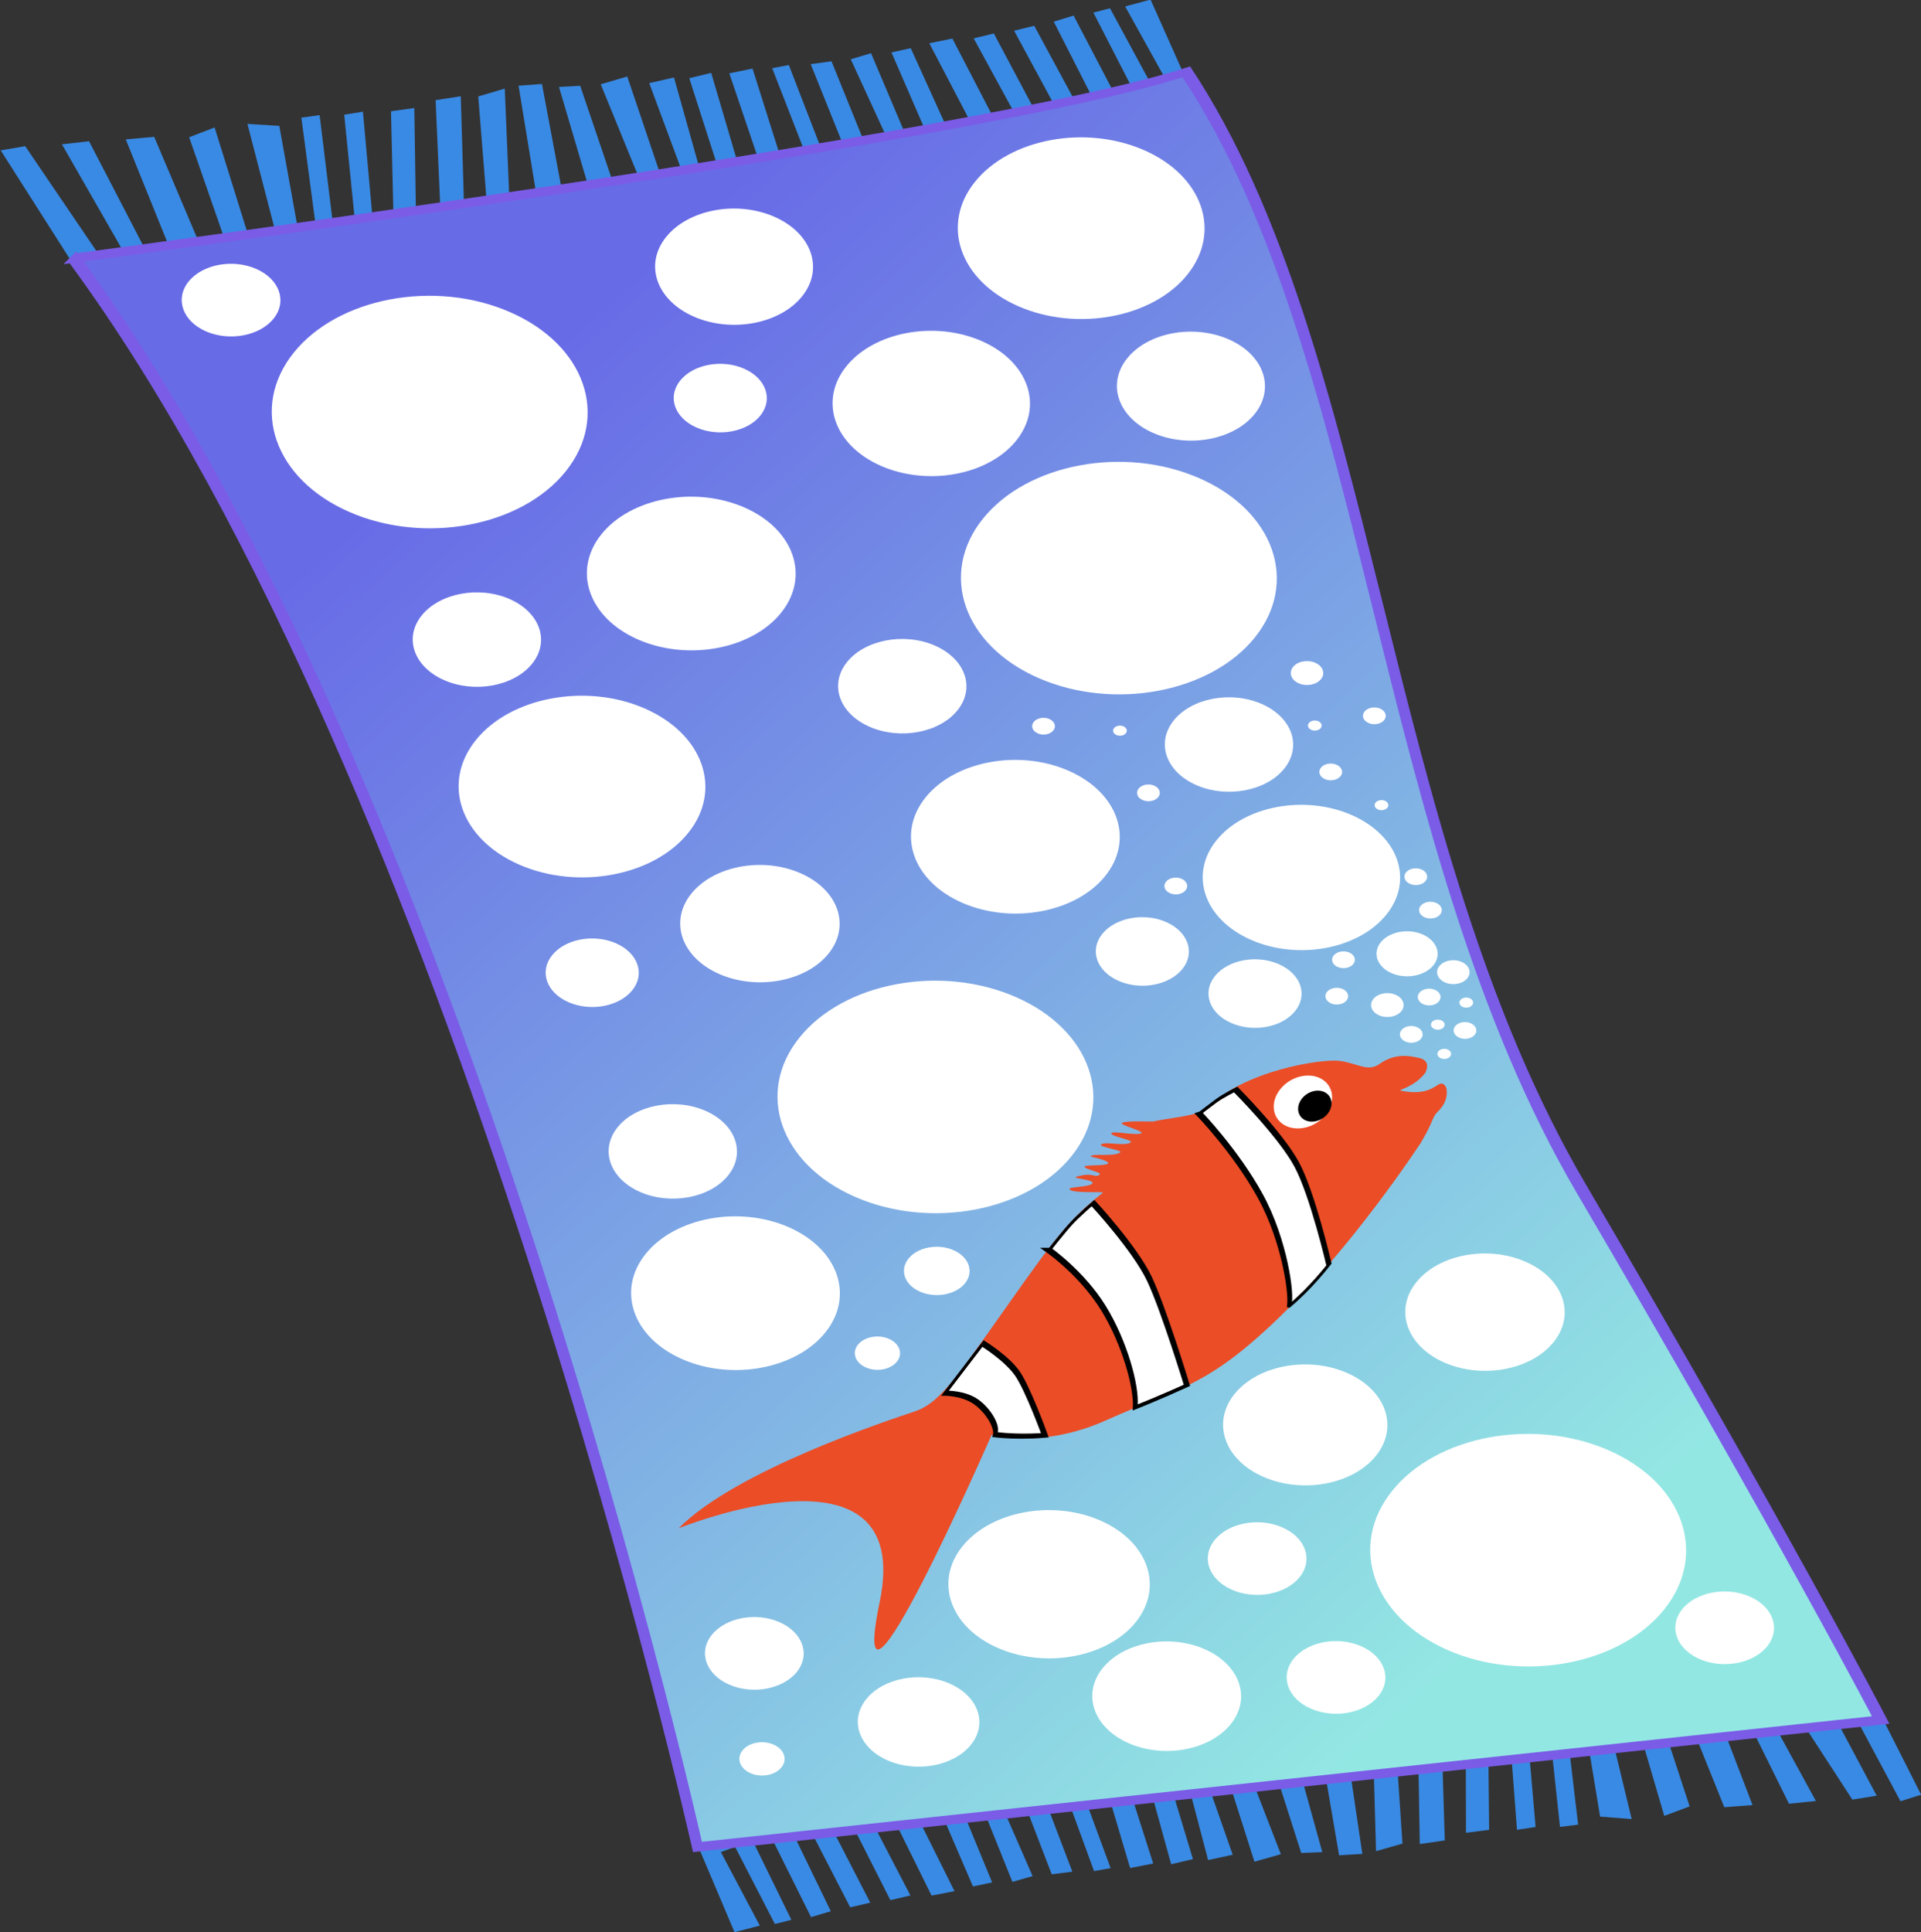
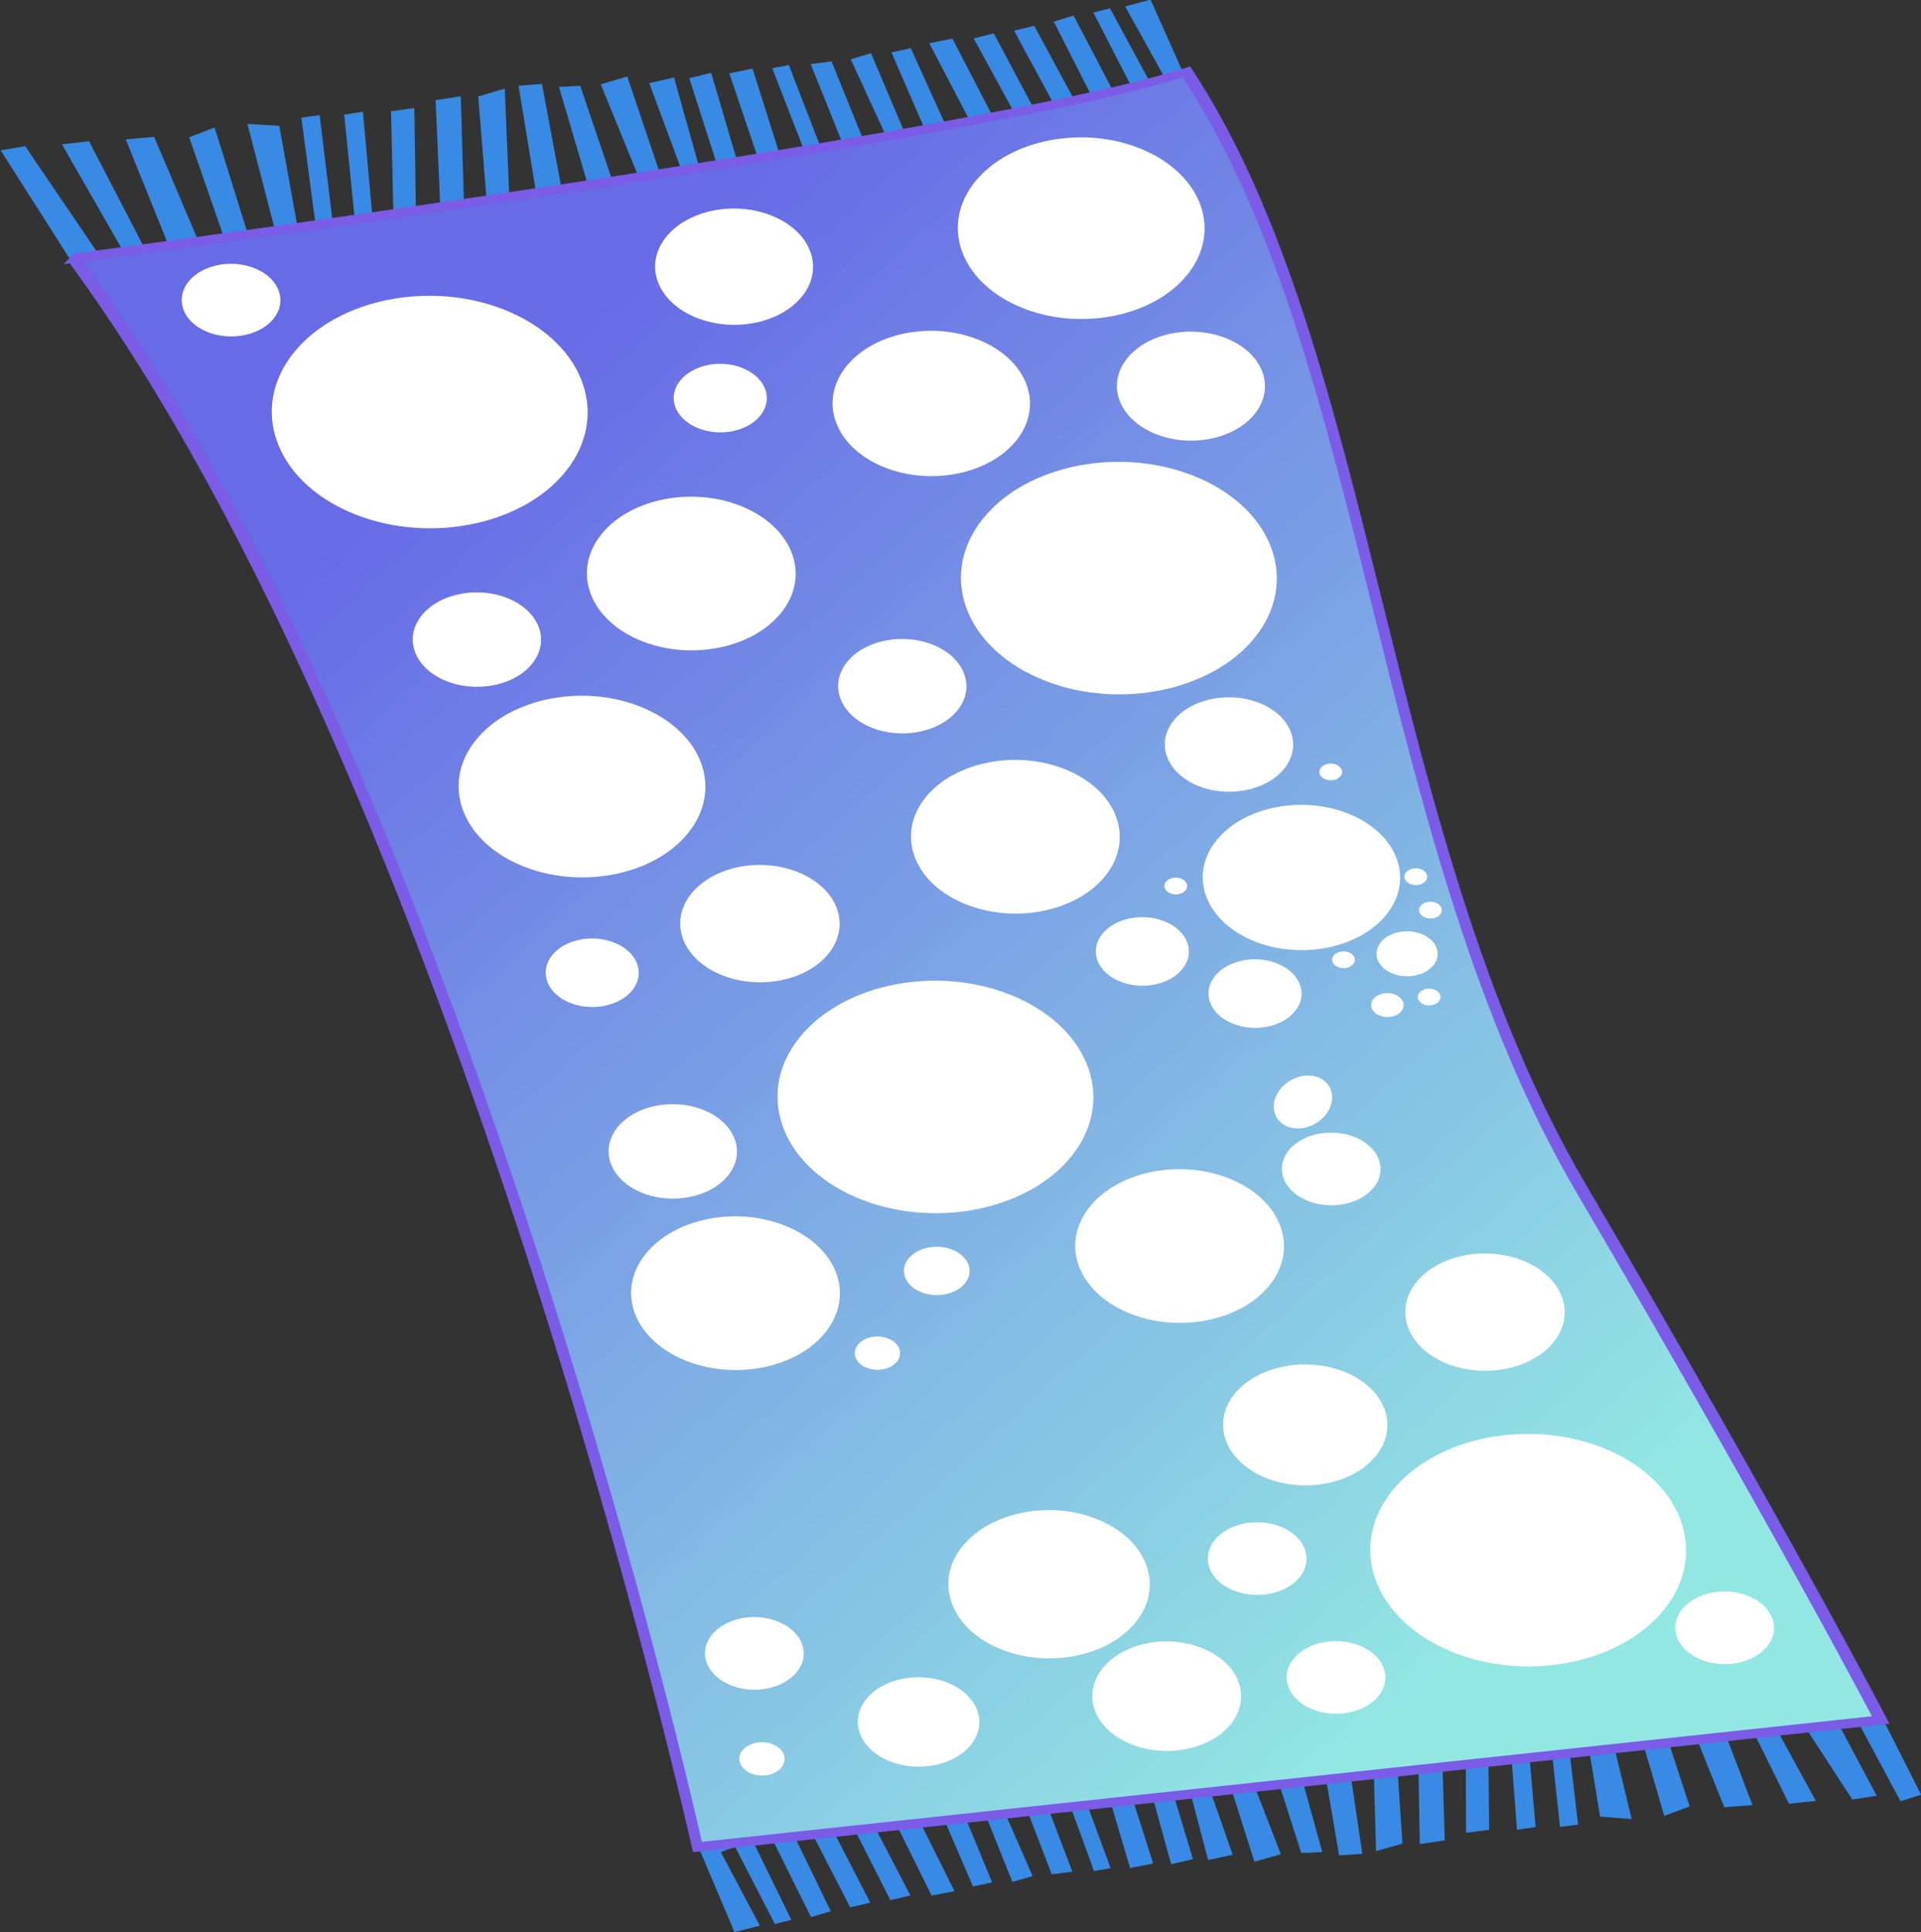
<svg xmlns="http://www.w3.org/2000/svg" viewBox="0 0 529.89 532.91">
  <rect x="0" y="0" width="529.89" height="532.91" fill="#333333" stroke="none" />
  <defs>
    <linearGradient id="a" y2="-556.46" gradientUnits="userSpaceOnUse" x2="2242.7" y1="-646.1" x1="1994.7">
      <stop offset="0" stop-color="#686be6" />
      <stop offset="1" stop-color="#93e7e3" />
    </linearGradient>
  </defs>
  <path d="M83.514 71.7L40.519 83.781l-17.455-6.39L.189 41.475l6.764-1.16 22.25 32.761 4.867-3.635-16.987-29.64 7.482-.846 16.008 30.858 5.814-2.398-11.692-28.973 7.842-.689 12.411 29.287 7.353-.08L52.177 37.85l7.023-2.693 9.505 30.486 7.253-1.77-7.706-29.7 8.79.549 5.075 28.14 4.95-.719-3.94-29.701 5.04-.679 3.638 29.775 6.094-.63-2.95-29.269 5.162-.83 2.649 29.342 5.784.058-.688-29.515 6.429-.896.434 28.17 6.706-1.39-1.268-28.946 6.943-1.082.892 30.016 6.224-1.396-2.297-28.573 7.318-2.152 1.253 30.173 7.482-.846-4.929-30.133 6.454-.473 5.369 28.68 7.417-.464-8.096-27.402 5.85-.325 9.01 26.567 6.894-1.927-10.235-25.044 7.318-2.153 9.124 27.029 5.685-1.632-8.746-23.571 6.828-1.544 6.983 24.858 5.065-.256-7.833-24.407 6.044-1.474 7.228 24.554 5.62-1.249-7.847-23.178 6.403-1.318 7.538 23.867 6.764-1.16-8.876-22.806 4.59-.875 8.992 23.267 5.864-1.553-8.826-21.96 5.734-.787 8.712 21.499 6.544-.434-9.945-21.626 5.595-1.67 9.513 22.465 5.702-.595-9.577-22.083 5.317-1.175 9.765 21.548 6.59-1.413-11.238-21.493 6.365-1.293 11.319 21.82 5.81-1.245-11.249-20.625 5.556-1.355 11.285 21.222 5.429-1.41L279.73 8.47l5.556-1.356 11.33 20.952 4.91-.765-10.857-21.327 5.474-1.682 11.03 21.112 5.418-.543L301.607 3.48l4.574-1.203 11.33 20.952 3.939-1.48-11.087-19.973 7.011-1.884 11.277 25.293zM435.421 463.665l42.79-11.598 17.23 6.68 17.021 1.714 17.464 34.534-5.693 1.8-13.041-24.36-5.85-.275 12.33 23.105-6.722 1.079-21.653-33.332-4.871 3.6 16.472 30.112-7.43.752-15.486-31.328-5.796 2.34 11.23 29.368-7.786.588-11.94-29.695-7.292-.019 9.672 29.487-6.998 2.62-9.041-30.865-7.215 1.686 7.266 30.048-8.71-.671-4.677-28.44-4.918.658 3.533 29.998-5.007.617-3.232-30.07-6.05.554 2.557 29.55-5.13.767-2.257-29.62-5.735-.136.31 29.767-6.386.816-.074-28.407-6.668 1.312.892 29.2-6.899.997-.506-30.274-6.19 1.323 1.918 28.838-7.284 2.071-.862-30.438-7.43.753 4.508 30.447-6.406.39-4.962-28.988-7.361.367 7.684 27.737-5.805.248-8.6-26.906-6.86 1.849 9.833 25.388-7.284 2.071-8.709-27.374-5.658 1.569 8.377 23.883-6.791 1.463-6.611-25.156-5.026.19 7.459 24.712-6.012 1.405-6.858-24.853-5.588 1.183 7.489 23.475-6.367 1.242-7.174-24.164-6.722 1.078 8.514 23.113-4.563.82-8.623-23.58-5.835 1.487 8.477 22.26-5.697.716-8.368-21.793-6.494.349 9.59 21.938-5.57 1.609-9.151-22.78-5.662.524 9.221 22.394-5.288 1.113-9.413-21.857-6.552 1.335 10.873 21.822-6.328 1.218-10.95-22.152-5.777 1.176 10.894 20.946-5.527 1.292-10.922-21.55-5.402 1.35 10.77 20.889-5.528 1.291-10.97-21.277-4.88.705 10.497 21.649-5.45 1.621-10.671-21.433-5.38.473 10.623 21.708-4.551 1.15-10.971-21.277-3.924 1.439 10.741 20.286-6.977 1.804-10.864-25.652z" fill="#398ae4" />
  <path d="M1921.5-632.35s105.25-39.47 124.99-51.531c53.723 15.35 105.25 52.627 167.75 72.362 62.495 19.735 94.29 30.699 94.29 30.699l-140.34 49.338s-141.44-73.459-246.69-100.87z" stroke="#7a5ce7" fill="url(#a)" transform="matrix(1.573 .687 -2.141 2.664 -4356.082 435.73)" />
  <path d="M156.032 130.025c-12.237 15.223-38.948 20.23-59.66 11.183s-27.58-28.721-15.343-43.945c12.237-15.223 38.948-20.23 59.66-11.183s27.58 28.722 15.343 43.945zM346.132 175.825c-12.237 15.223-38.948 20.23-59.66 11.183s-27.58-28.721-15.343-43.945c12.237-15.223 38.948-20.23 59.66-11.183s27.58 28.722 15.343 43.945zM221.24 81.743c-6.118 7.612-19.473 10.116-29.828 5.592s-13.79-14.36-7.671-21.972c6.119-7.612 19.473-10.115 29.829-5.592s13.79 14.36 7.67 21.972zM209.735 114.626c-3.608 4.488-11.482 5.965-17.588 3.297s-8.13-8.467-4.523-12.955c3.608-4.488 11.482-5.964 17.588-3.297s8.13 8.467 4.523 12.955zM327.534 75.734c-9.56 11.893-30.427 15.805-46.608 8.737S259.38 62.033 268.941 50.14c9.56-11.892 30.427-15.805 46.608-8.737s21.546 22.439 11.985 34.332zM215.467 169.008c-8.089 10.062-25.743 13.372-39.432 7.392s-18.23-18.984-10.14-29.046c8.088-10.061 25.742-13.371 39.431-7.391s18.23 18.983 10.14 29.045zM189.834 229.734c-9.56 11.893-30.427 15.805-46.608 8.737s-21.546-22.438-11.985-34.332c9.56-11.892 30.427-15.805 46.608-8.737s21.546 22.439 11.985 34.332zM146.782 183.06c-4.971 6.184-15.822 8.219-24.236 4.543s-11.204-11.668-6.232-17.852c4.971-6.185 15.822-8.22 24.236-4.544s11.204 11.668 6.232 17.853zM346.088 114.179c-5.736 7.136-18.256 9.483-27.965 5.242s-12.928-13.463-7.191-20.6c5.736-7.135 18.257-9.482 27.965-5.241s12.928 13.463 7.191 20.599zM280.322 121.514c-7.648 9.515-24.342 12.644-37.286 6.99s-17.238-17.951-9.589-27.466c7.648-9.515 24.342-12.644 37.286-6.99s17.238 17.951 9.59 27.466zM295.532 318.925c-12.237 15.223-38.948 20.23-59.66 11.183s-27.58-28.721-15.343-43.945c12.237-15.223 38.948-20.23 59.66-11.183s27.58 28.722 15.343 43.945zM459.032 443.925c-12.237 15.223-38.948 20.23-59.66 11.183s-27.58-28.721-15.343-43.945c12.237-15.223 38.948-20.23 59.66-11.183s27.58 28.722 15.343 43.945zM313.292 447.388c-7.803 9.706-24.834 12.9-38.04 7.13s-17.585-18.313-9.782-28.02c7.803-9.707 24.834-12.9 38.04-7.131s17.585 18.313 9.782 28.02zM266.192 353.933c-2.543 3.163-8.094 4.204-12.397 2.324s-5.732-5.969-3.188-9.132c2.543-3.163 8.093-4.204 12.397-2.324s5.731 5.968 3.188 9.132zM227.667 367.498c-8.089 10.062-25.743 13.372-39.432 7.392s-18.23-18.984-10.14-29.046c8.088-10.061 25.742-13.371 39.431-7.391s18.23 18.983 10.14 29.045zM247.403 375.56c-1.753 2.18-5.578 2.897-8.545 1.601s-3.95-4.114-2.198-6.295c1.753-2.18 5.58-2.897 8.546-1.602s3.95 4.115 2.197 6.295zM379.543 401.519c-6.365 7.918-20.259 10.523-31.032 5.817s-14.346-14.94-7.98-22.859c6.365-7.918 20.259-10.523 31.032-5.817s14.346 14.94 7.98 22.859zM219.794 461.132c-3.824 4.758-12.171 6.322-18.643 3.495s-8.619-8.975-4.794-13.732c3.824-4.758 12.17-6.322 18.643-3.495s8.618 8.975 4.794 13.732zM358.494 434.985c-3.824 4.758-12.171 6.322-18.643 3.495s-8.619-8.975-4.794-13.732c3.824-4.758 12.17-6.322 18.643-3.495s8.618 8.975 4.794 13.732zM339.485 475.537c-5.765 7.171-18.348 9.53-28.105 5.268s-12.994-13.53-7.228-20.703c5.765-7.171 18.348-9.53 28.106-5.268s12.993 13.53 7.227 20.703zM350.167 354.488c-8.089 10.062-25.743 13.372-39.432 7.392s-18.23-18.984-10.14-29.046c8.088-10.061 25.742-13.371 39.431-7.391s18.23 18.983 10.14 29.045zM304.867 241.608c-8.089 10.062-25.743 13.372-39.432 7.392s-18.23-18.984-10.14-29.046c8.088-10.061 25.742-13.371 39.431-7.391s18.23 18.983 10.14 29.045zM354.242 212c-4.971 6.184-15.822 8.219-24.236 4.543s-11.204-11.668-6.232-17.852c4.971-6.185 15.822-8.22 24.236-4.544s11.204 11.668 6.232 17.853zM382.422 252.254c-7.648 9.515-24.342 12.644-37.286 6.99s-17.238-17.951-9.589-27.466c7.648-9.515 24.342-12.644 37.286-6.99s17.238 17.951 9.59 27.466zM264.112 195.91c-4.971 6.184-15.822 8.219-24.236 4.543s-11.204-11.668-6.232-17.852c4.971-6.185 15.822-8.22 24.236-4.544s11.204 11.668 6.232 17.853zM326.165 267.246c-3.608 4.488-11.482 5.965-17.588 3.297s-8.13-8.467-4.523-12.955c3.608-4.488 11.482-5.964 17.588-3.297s8.13 8.467 4.523 12.955zM395.388 266.233c-2.37 2.947-7.54 3.916-11.549 2.165s-5.338-5.56-2.97-8.507c2.37-2.947 7.54-3.916 11.549-2.165s5.339 5.56 2.97 8.507zM357.245 278.866c-3.608 4.488-11.482 5.965-17.588 3.297s-8.13-8.467-4.523-12.955c3.608-4.488 11.482-5.964 17.588-3.297s8.13 8.467 4.523 12.955zM228.544 263.009c-6.177 7.683-19.658 10.21-30.11 5.644s-13.92-14.496-7.744-22.18c6.176-7.683 19.657-10.21 30.11-5.644s13.92 14.496 7.744 22.18zM200.822 324.22c-4.971 6.184-15.822 8.219-24.236 4.543s-11.204-11.668-6.232-17.852c4.971-6.185 15.822-8.22 24.236-4.544s11.204 11.668 6.232 17.853zM174.415 273.116c-3.608 4.488-11.482 5.965-17.588 3.297s-8.13-8.467-4.523-12.955c3.608-4.488 11.482-5.964 17.588-3.297s8.13 8.467 4.523 12.955zM428.544 370.169c-6.177 7.683-19.658 10.21-30.11 5.644s-13.92-14.496-7.744-22.18c6.176-7.683 19.657-10.21 30.11-5.644s13.92 14.496 7.744 22.18zM378.924 327.525c-3.824 4.758-12.171 6.322-18.643 3.495s-8.619-8.975-4.794-13.732c3.824-4.758 12.17-6.322 18.643-3.495s8.618 8.975 4.794 13.732zM386.545 278.887c-1.258 1.566-4.004 2.08-6.134 1.15s-2.836-2.953-1.577-4.518c1.258-1.565 4.004-2.08 6.134-1.15s2.836 2.953 1.577 4.518zM487.454 454.075c-3.824 4.758-12.171 6.322-18.643 3.495s-8.619-8.975-4.794-13.732c3.824-4.758 12.17-6.322 18.643-3.495s8.618 8.975 4.794 13.732zM380.244 467.765c-3.824 4.758-12.171 6.322-18.643 3.495s-8.619-8.975-4.794-13.732c3.824-4.758 12.17-6.322 18.643-3.495s8.618 8.975 4.794 13.732zM75.454 87.895c-3.824 4.758-12.171 6.322-18.643 3.495s-8.619-8.975-4.794-13.732c3.824-4.758 12.17-6.322 18.643-3.495s8.618 8.975 4.794 13.732zM267.815 481.228c-4.71 5.858-14.988 7.785-22.958 4.304s-10.614-11.053-5.904-16.912c4.709-5.858 14.988-7.785 22.958-4.303s10.613 11.053 5.904 16.911zM215.563 487.46c-1.753 2.18-5.578 2.897-8.545 1.601s-3.95-4.114-2.198-6.295c1.753-2.18 5.58-2.897 8.546-1.602s3.95 4.115 2.197 6.295zM396.927 276.168c-.882 1.098-2.808 1.459-4.302.806s-1.988-2.07-1.106-3.168c.883-1.098 2.809-1.459 4.302-.806s1.988 2.07 1.106 3.168zM373.297 265.888c-.882 1.098-2.808 1.459-4.302.806s-1.988-2.07-1.106-3.168c.883-1.098 2.809-1.459 4.302-.806s1.988 2.07 1.106 3.168zM397.277 252.198c-.882 1.098-2.808 1.459-4.302.806s-1.988-2.07-1.106-3.168c.883-1.098 2.809-1.459 4.302-.806s1.988 2.07 1.106 3.168zM393.237 242.978c-.882 1.098-2.808 1.459-4.302.806s-1.988-2.07-1.106-3.168c.883-1.098 2.809-1.459 4.302-.806s1.988 2.07 1.106 3.168zM369.777 214.088c-.882 1.098-2.808 1.459-4.302.806s-1.988-2.07-1.106-3.168c.883-1.098 2.809-1.459 4.302-.806s1.988 2.07 1.106 3.168zM327.037 245.548c-.882 1.098-2.808 1.459-4.302.806s-1.988-2.07-1.106-3.168c.883-1.098 2.809-1.459 4.302-.806s1.988 2.07 1.106 3.168z" fill="#fff" />
-   <path d="M187.185 421.521s65.195-26.503 55.483 20.247c-9.711 46.749 30.868-46.04 30.868-46.04s13.744 4.032 31.801-4.1c19.72-8.882 27.263-8.849 46.964-27.76 20.791-19.954 39.138-47.967 39.138-47.967s-.195.58 1.84-3.114c2.034-3.694 1.87-4.794 3.311-6.182 1.44-1.387 2.132-2.796 2.368-4.038.566-2.98-.798-4.244-2.132-3.472-1.334.77-3.788 3.067-10.395 1.718-1.13-.23 3.477-.76 6.714-4.902.708-1.48 1.103-3.445-1.654-4.104-3.117-.745-6.98-1.27-11.122 1.75-3.229 2.157-6.06-.397-11.017-.97-4.957-.571-26.454 2.715-36.398 13.102-1.979 2.067-11.793 2.797-14.922 3.641-.152.04-7.928-.3-8.56.408-.523.586 6.145 2.27 5.399 2.78-1.159.793-7.621-.648-8.243-.042-.904.88 6.214 1.901 5.248 2.612-1.578 1.163-7.11-.392-8.168.581-.73.673 6.032 1.588 5.312 2.145-1.772 1.369-7.86.14-8.163 1.15-.008.066 5.685 1.234 4.726 1.98-.878.682-6.032.27-6.383.78-.448.652 4.807 1.61 4.153 2.185-1.38 1.214-1.668-.83-6.487.673-1.482.462 5.531.742 4.372 1.892-.959.952-6.234.831-6.21 1.444.05 1.352 9.714.612 9.171 1.05-6.385 5.164-10.195 8.436-21.289 24.006-18.084 25.38-22.9 33.692-30.51 36.275-7.61 2.582-49.3 16.226-65.212 32.27z" fill="#eb4d26" />
  <path d="M365.456 307.706c-2.935 3.447-8.025 4.554-11.369 2.472s-3.675-6.565-.74-10.012c2.935-3.447 8.025-4.554 11.369-2.472s3.675 6.565.74 10.012z" fill="#fff" />
-   <path d="M366.12 307.306c-1.698 2.012-4.613 2.644-6.512 1.414s-2.061-3.858-.363-5.87c1.697-2.01 4.613-2.643 6.512-1.413s2.061 3.858.363 5.87z" />
-   <path d="M627.88 351.37s2.352.444 4.513 1.766c2.162 1.322 4.426 3.463 4.45 4.21 3.293.975 6.546 1.402 6.546 1.402s-4.972-5.698-7.26-7.69c-2.286-1.992-6.237-4.261-6.237-4.261zM633 338.07s5.65 3.462 10.492 7.926c4.841 4.464 9.08 9.818 10.021 12.009 2.49-.408 5.442-1.11 5.442-1.11s-7.486-9.121-11.175-12.943c-3.689-3.82-11.853-10.029-11.853-10.029s-1.112.999-1.6 1.69c-.487.691-1.327 2.457-1.327 2.457zM644.5 326.7s6.993 5.202 12.854 10.897c5.861 5.695 10.188 12.239 10.217 13.114 1.775-1.435 2.75-3.642 2.75-3.642s-6.245-8.286-10.097-12.068c-3.851-3.782-12.417-10.062-12.417-10.062s-1.258.376-1.846.751c-.588.376-1.46 1.01-1.46 1.01z" stroke="#000" stroke-width=".5" fill="#fff" transform="matrix(2.369 -.558 -1.247 2.748 -788.612 -230.96)" />
-   <path d="M391.987 286.468c-.882 1.098-2.808 1.459-4.302.806s-1.988-2.07-1.106-3.168c.883-1.098 2.809-1.459 4.302-.806s1.988 2.07 1.106 3.168zM404.745 269.817c-1.258 1.566-4.004 2.08-6.134 1.15s-2.836-2.953-1.577-4.518c1.258-1.565 4.004-2.08 6.134-1.15s2.836 2.953 1.577 4.518zM371.447 275.928c-.882 1.098-2.808 1.459-4.302.806s-1.988-2.07-1.106-3.168c.883-1.098 2.809-1.459 4.302-.806s1.988 2.07 1.106 3.168zM319.487 219.858c-.882 1.098-2.808 1.459-4.302.806s-1.988-2.07-1.106-3.168c.883-1.098 2.809-1.459 4.302-.806s1.988 2.07 1.106 3.168zM290.557 201.468c-.882 1.098-2.808 1.459-4.302.806s-1.988-2.07-1.106-3.168c.883-1.098 2.809-1.459 4.302-.806s1.988 2.07 1.106 3.168zM400.015 291.377c-.531.661-1.69.879-2.59.486s-1.196-1.247-.665-1.908c.53-.66 1.69-.878 2.59-.485s1.196 1.247.665 1.907zM398.235 283.317c-.531.661-1.69.879-2.59.486s-1.196-1.247-.665-1.908c.53-.66 1.69-.878 2.59-.485s1.196 1.247.665 1.907zM406.807 285.388c-.882 1.098-2.808 1.459-4.302.806s-1.988-2.07-1.106-3.168c.883-1.098 2.809-1.459 4.302-.806s1.988 2.07 1.106 3.168zM406.085 277.237c-.531.661-1.69.879-2.59.486s-1.196-1.247-.665-1.908c.53-.66 1.69-.878 2.59-.485s1.196 1.247.665 1.907zM382.695 222.777c-.531.661-1.69.879-2.59.486s-1.196-1.247-.665-1.908c.53-.66 1.69-.878 2.59-.485s1.196 1.247.665 1.907zM381.807 198.608c-.882 1.098-2.808 1.459-4.302.806s-1.988-2.07-1.106-3.168c.883-1.098 2.809-1.459 4.302-.806s1.988 2.07 1.106 3.168zM364.385 187.32c-1.258 1.565-4.004 2.08-6.134 1.15s-2.836-2.954-1.577-4.52c1.258-1.564 4.004-2.08 6.134-1.15s2.836 2.954 1.577 4.52zM310.555 202.237c-.531.661-1.69.879-2.59.486s-1.196-1.247-.665-1.908c.53-.66 1.69-.878 2.59-.485s1.196 1.247.665 1.907zM364.305 200.817c-.531.661-1.69.879-2.59.486s-1.196-1.247-.665-1.908c.53-.66 1.69-.878 2.59-.485s1.196 1.247.665 1.907z" fill="#fff" />
</svg>